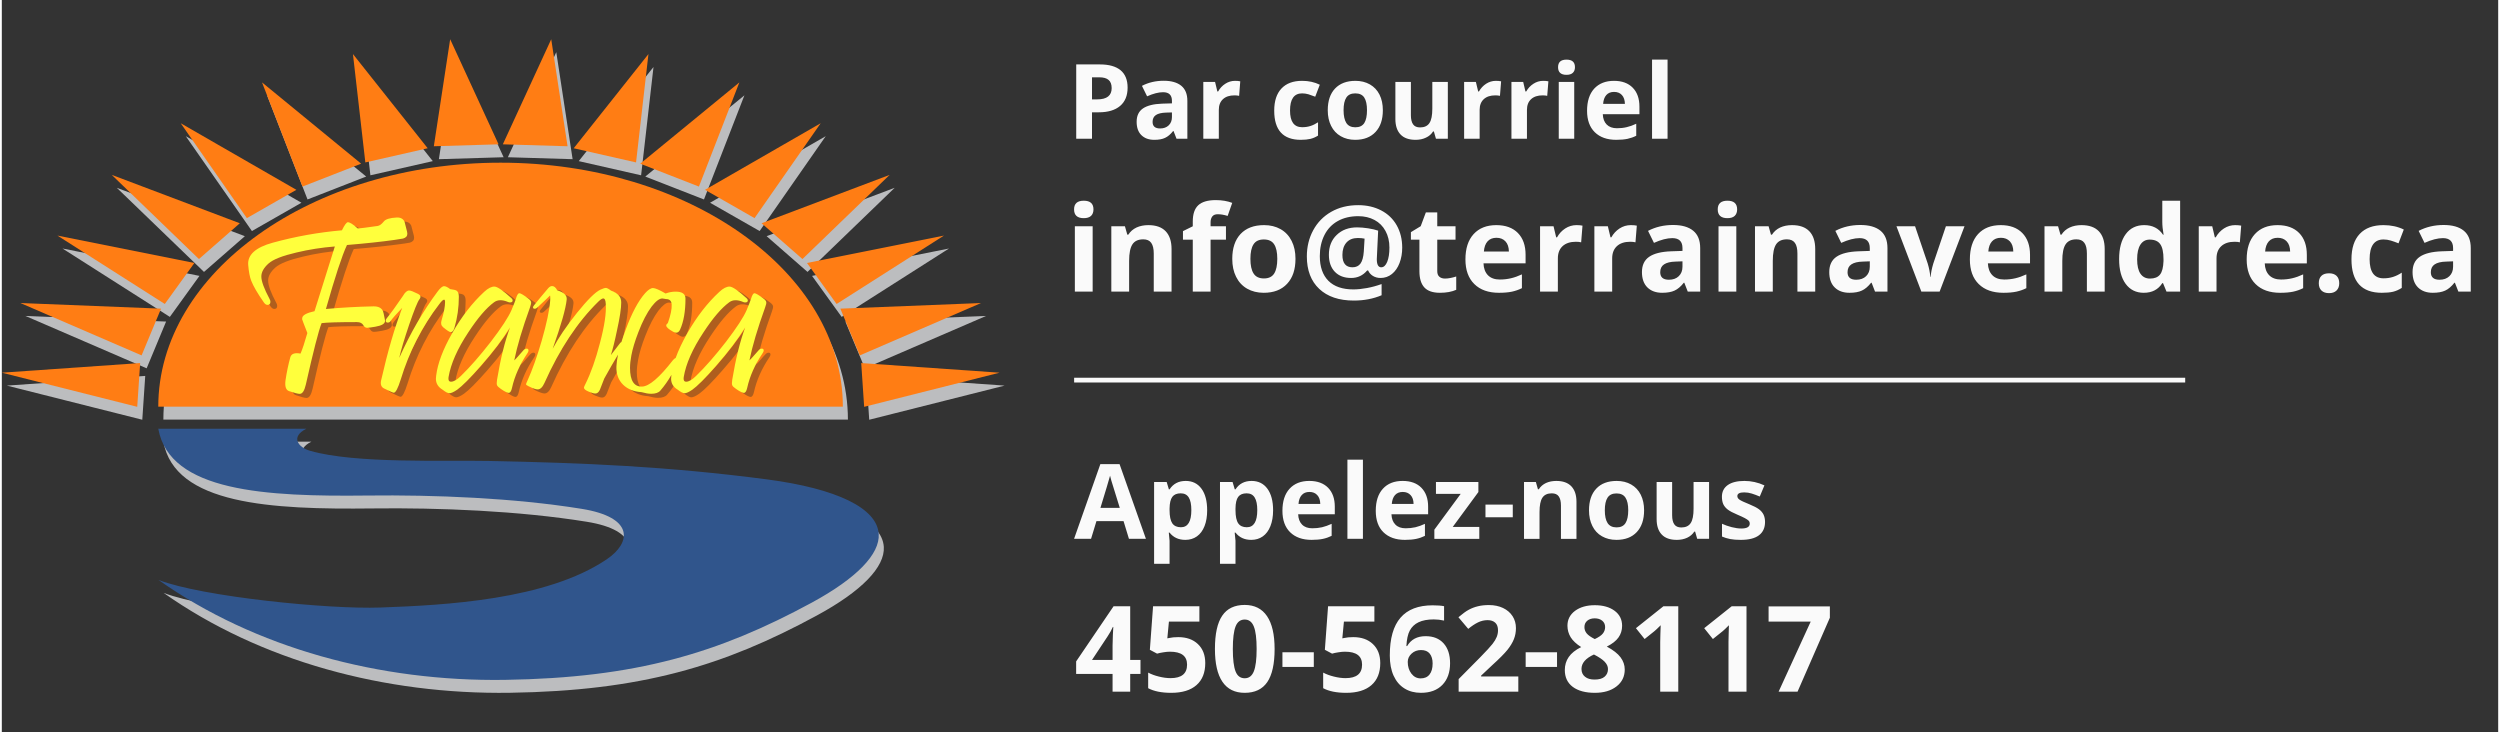
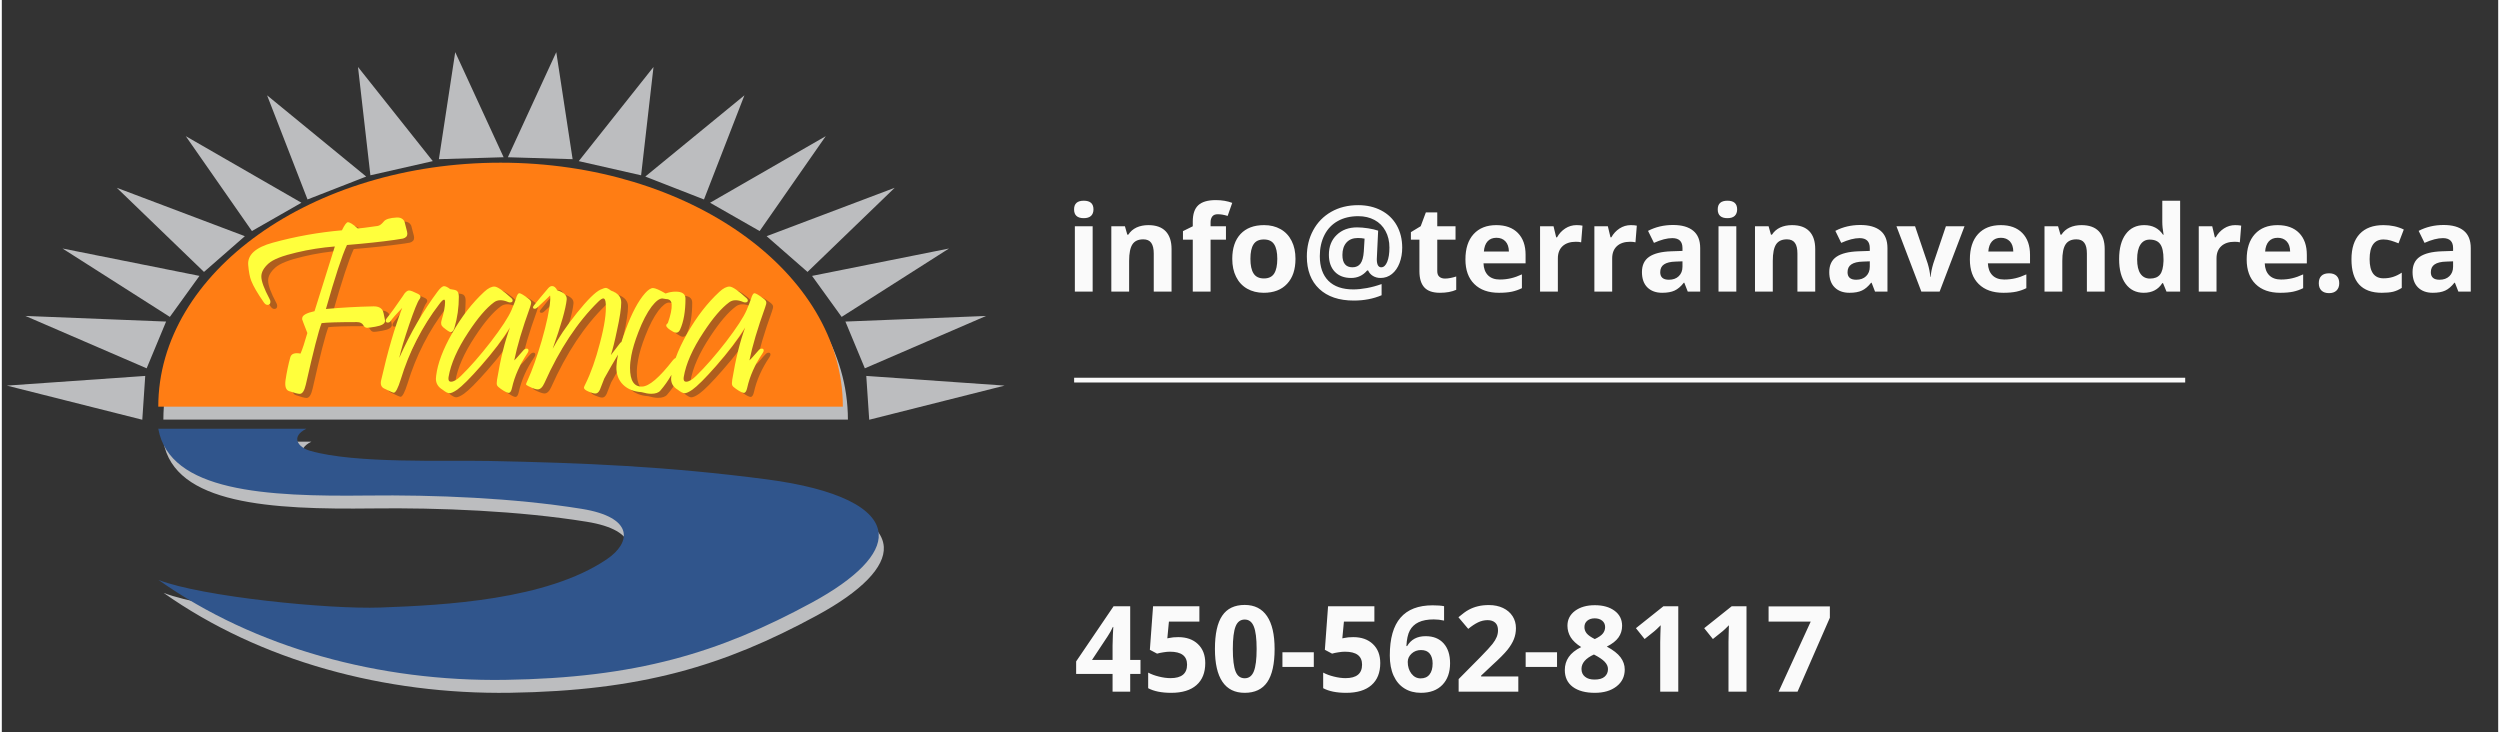
<svg xmlns="http://www.w3.org/2000/svg" xml:space="preserve" width="683px" height="200px" version="1.1" shape-rendering="geometricPrecision" text-rendering="geometricPrecision" image-rendering="optimizeQuality" fill-rule="evenodd" clip-rule="evenodd" viewBox="0 0 577.73 169.42">
  <rect x="0" y="0" width="577.73" height="169.42" fill="#333333" stroke="none" />
  <g id="Layer_x0020_1">
    <g id="_1260457376">
      <path fill="#BCBDBF" d="M200.74 97.14l-0.68 -10.14 32.02 2.24 -31.34 7.9zm-1.01 -11.9l-4.5 -10.82 32.56 -1.3 -28.06 12.12zm-5.37 -11.9l-6.85 -9.49 31.7 -6.34 -24.85 15.83zm-7.9 -10.41l-9.46 -8.27 29.64 -11.2 -20.18 19.47zm-11.08 -9.46l-11.47 -6.55 26.77 -15.41 -15.3 21.96zm-12.88 -7.31l-13.58 -5.3 22.94 -18.8 -9.36 24.1zm-14.55 -5.59l-14.43 -3.28 17.3 -21.79 -2.87 25.07zm-15.85 -3.73l-14.98 -0.45 11.2 -24.32 3.78 24.77zm-99.59 60.3l0.68 -10.14 -32.02 2.24 31.34 7.9zm1.01 -11.9l4.5 -10.82 -32.56 -1.3 28.06 12.12zm5.37 -11.9l6.85 -9.49 -31.7 -6.34 24.85 15.83zm7.9 -10.41l9.46 -8.27 -29.64 -11.2 20.18 19.47zm11.09 -9.46l11.46 -6.55 -26.77 -15.41 15.31 21.96zm12.87 -7.31l13.58 -5.3 -22.94 -18.8 9.36 24.1zm14.55 -5.59l14.44 -3.28 -17.31 -21.79 2.87 25.07zm15.85 -3.73l14.98 -0.45 -11.2 -24.32 -3.78 24.77zm15.45 3.8c43.63,0 79.21,25.36 79.21,56.47l-158.42 0c0,-31.11 35.58,-56.47 79.21,-56.47zm-44.94 61.57l-34.27 0c2.61,14.58 24.93,15.74 48.4,15.46 15.45,-0.19 33.89,0.55 49.57,3.08 12.24,1.97 11.49,7.84 5.82,11.67 -13.94,9.42 -37.53,10.62 -52.41,11.17 -11.97,0.44 -41.26,-2.51 -51.33,-6.38 22.36,15.79 51.21,23.56 80.18,23.12 30.29,-0.46 49.43,-6.17 71.03,-17.9 10.39,-5.64 15.75,-11.21 15.47,-15.86 -0.37,-5.98 -9.71,-10.52 -25.89,-12.64 -23.08,-3.03 -42.35,-3.81 -64.21,-4.26 -10.17,-0.22 -31.12,0.65 -41.51,-2.35 -2.76,-0.8 -4.61,-3.24 -0.85,-5.11z" />
      <path fill="#FF7D14" d="M115.43 37.65c43.62,0 79.21,25.37 79.21,56.47l-158.43 0c0,-31.1 35.59,-56.47 79.22,-56.47z" />
      <path fill="#30558C" d="M70.49 99.22l-34.28 0c2.62,14.59 24.94,15.74 48.41,15.46 15.45,-0.18 33.89,0.55 49.57,3.08 12.24,1.97 11.49,7.84 5.82,11.67 -13.94,9.43 -37.53,10.63 -52.41,11.17 -11.97,0.44 -41.26,-2.5 -51.33,-6.38 22.36,15.79 51.21,23.56 80.18,23.12 30.29,-0.46 49.42,-6.17 71.03,-17.89 10.39,-5.65 15.75,-11.22 15.46,-15.87 -0.36,-5.98 -9.7,-10.51 -25.88,-12.64 -23.08,-3.02 -42.35,-3.81 -64.22,-4.26 -10.16,-0.21 -31.11,0.66 -41.5,-2.35 -2.76,-0.79 -4.61,-3.24 -0.85,-5.11z" />
-       <path fill="#FF7D14" d="M199.57 94.15l-0.68 -10.13 32.02 2.23 -31.34 7.9zm-1.01 -11.9l-4.5 -10.82 32.56 -1.3 -28.06 12.12zm-5.37 -11.9l-6.85 -9.49 31.7 -6.34 -24.85 15.83zm-7.9 -10.4l-9.46 -8.28 29.64 -11.2 -20.18 19.48zm-11.09 -9.47l-11.46 -6.55 26.77 -15.41 -15.31 21.96zm-12.87 -7.3l-13.58 -5.3 22.94 -18.81 -9.36 24.11zm-14.55 -5.59l-14.43 -3.28 17.3 -21.8 -2.87 25.08zm-15.85 -3.74l-14.98 -0.45 11.2 -24.32 3.78 24.77zm-99.59 60.3l0.68 -10.13 -32.02 2.23 31.34 7.9zm1.01 -11.9l4.5 -10.82 -32.56 -1.3 28.06 12.12zm5.37 -11.9l6.85 -9.49 -31.7 -6.34 24.85 15.83zm7.9 -10.4l9.46 -8.28 -29.64 -11.2 20.18 19.48zm11.09 -9.47l11.46 -6.55 -26.77 -15.41 15.31 21.96zm12.87 -7.3l13.58 -5.3 -22.94 -18.81 9.36 24.11zm14.55 -5.59l14.43 -3.28 -17.3 -21.8 2.87 25.08zm15.85 -3.74l14.98 -0.45 -11.2 -24.32 -3.78 24.77z" />
      <path fill="#AE5E1E" d="M123.8 72.07c-1.76,4.88 -2.97,8.97 -3.64,12.28 0.29,-0.27 0.67,-0.68 1.14,-1.23 0.47,-0.56 0.75,-0.88 0.87,-0.98 0.26,-0.34 0.56,-0.52 0.86,-0.52 0.28,0 0.43,0.15 0.43,0.43 0,0.18 -0.08,0.37 -0.23,0.61 -1.8,2.65 -2.99,5.34 -3.59,8.06 -0.16,0.76 -0.43,1.14 -0.77,1.14 -0.32,0 -0.93,-0.3 -1.8,-0.91 -0.52,-0.35 -0.81,-0.64 -0.89,-0.86 -0.1,-0.22 -0.1,-0.64 0,-1.26 0.8,-4.86 1.8,-8.89 3,-12.11 -1.66,2.7 -3.92,5.68 -6.79,8.94 -2.51,2.86 -4.31,4.67 -5.43,5.46 -0.8,0.56 -1.41,0.83 -1.83,0.83 -0.34,0 -0.87,-0.27 -1.57,-0.83 -1.02,-0.61 -1.53,-1.45 -1.53,-2.53 0,-0.2 0.02,-0.45 0.06,-0.71 0.34,-2.83 1.58,-6.12 3.73,-9.88 2.14,-3.76 4.6,-6.93 7.37,-9.51 0.9,-0.84 1.7,-1.25 2.41,-1.23 0.68,0.04 2,0.94 3.94,2.72 0.16,0.16 0.25,0.31 0.25,0.49 0,0.3 -0.21,0.46 -0.61,0.46 -0.14,0 -0.29,-0.03 -0.43,-0.09 -1.35,-0.58 -2.45,-0.56 -3.27,0.06 -1.79,1.31 -3.78,3.64 -5.96,6.97 -2.53,3.82 -4.04,7.26 -4.56,10.32 -0.02,0.14 -0.03,0.26 -0.03,0.37 0,0.48 0.19,0.73 0.58,0.73 0.64,0 1.42,-0.45 2.32,-1.35 2.14,-2.09 4.43,-4.71 6.88,-7.87 2.5,-3.27 4.11,-5.73 4.83,-7.4 0.5,-1.22 0.84,-2.08 0.99,-2.57 0.25,-0.86 0.52,-1.3 0.81,-1.3 0.28,0 0.96,0.4 2,1.18 0.44,0.32 0.69,0.62 0.72,0.89 0.04,0.23 -0.04,0.63 -0.26,1.2zm54.43 0c-1.76,4.88 -2.98,8.97 -3.64,12.28 0.28,-0.27 0.66,-0.68 1.13,-1.23 0.47,-0.56 0.76,-0.88 0.88,-0.98 0.26,-0.34 0.55,-0.52 0.86,-0.52 0.28,0 0.43,0.15 0.43,0.43 0,0.18 -0.08,0.37 -0.24,0.61 -1.79,2.65 -2.98,5.34 -3.58,8.06 -0.17,0.76 -0.43,1.14 -0.77,1.14 -0.33,0 -0.93,-0.3 -1.81,-0.91 -0.51,-0.35 -0.81,-0.64 -0.89,-0.86 -0.09,-0.22 -0.09,-0.64 0,-1.26 0.81,-4.86 1.81,-8.89 3.01,-12.11 -1.66,2.7 -3.93,5.68 -6.8,8.94 -2.5,2.86 -4.3,4.67 -5.42,5.46 -0.8,0.56 -1.41,0.83 -1.83,0.83 -0.34,0 -0.87,-0.27 -1.58,-0.83 -1.01,-0.61 -1.52,-1.45 -1.52,-2.53 0,-0.2 0.02,-0.45 0.06,-0.71 0,-0.06 0.01,-0.12 0.02,-0.19 -0.75,1.32 -1.61,2.54 -2.58,3.66 -0.4,0.47 -1.11,0.72 -2.12,0.72 -0.61,0 -1.36,-0.13 -2.24,-0.38 -1.76,-0.11 -3.16,-0.68 -4.22,-1.69 -1.12,-1.09 -1.65,-2.52 -1.57,-4.28 0.03,-0.78 0.15,-1.69 0.37,-2.71 -0.91,1.5 -1.97,3.34 -3.18,5.52 -0.35,0.86 -0.69,1.73 -1.01,2.59 -0.27,0.59 -0.62,0.89 -1.06,0.89 -0.34,0 -0.85,-0.15 -1.53,-0.43 -0.74,-0.31 -1.11,-0.61 -1.11,-0.92 0,-0.13 0.12,-0.43 0.37,-0.89 1.24,-2.52 2.36,-5.67 3.33,-9.43 1.06,-3.97 1.5,-6.98 1.35,-9.07 -0.04,-0.84 -0.24,-1.26 -0.58,-1.26 -0.24,0 -0.62,0.23 -1.11,0.71 -4.82,4.71 -8.99,11 -12.51,18.88 -0.44,0.97 -0.96,1.46 -1.55,1.46 -0.42,0 -1.12,-0.24 -2.09,-0.72 -0.39,-0.17 -0.59,-0.33 -0.61,-0.49 0,-0.07 0.11,-0.34 0.32,-0.8 1.11,-2.43 2.21,-5.5 3.3,-9.23 1.16,-4.03 1.83,-7.19 1.97,-9.44 0.04,-0.68 0.02,-1.04 -0.05,-1.04 -0.02,0 -0.29,0.27 -0.81,0.79 -0.51,0.51 -1.23,1.18 -2.14,2 -0.18,0.17 -0.36,0.26 -0.58,0.26 -0.26,0 -0.4,-0.11 -0.4,-0.32 0,-0.15 0.1,-0.32 0.28,-0.51 0.83,-1.05 1.91,-2.36 3.24,-3.93 0.3,-0.32 0.59,-0.49 0.9,-0.49 0.46,0 0.86,0.33 1.2,1 1.56,0.46 2.28,1.17 2.18,2.12 -0.21,2.11 -1.29,5.91 -3.24,11.39 1.28,-2.47 3.14,-5.22 5.59,-8.27 2.45,-3.05 4.27,-4.85 5.46,-5.41 0.58,-0.26 1,-0.4 1.26,-0.4 0.24,0 0.64,0.21 1.2,0.63 1.59,0.56 2.37,1.48 2.35,2.76 0,1.33 -0.32,3.48 -0.98,6.45 -0.51,2.45 -0.99,4.35 -1.43,5.71 0.56,-0.72 1.27,-1.63 2.13,-2.76 0.1,-0.14 0.21,-0.22 0.32,-0.26 0.28,-0.88 0.6,-1.81 0.97,-2.81 1.43,-3.89 2.94,-6.72 4.51,-8.49 0.72,-0.8 1.33,-1.2 1.83,-1.2 0.5,0 1.47,0.42 2.92,1.26 0.79,-0.29 1.56,-0.43 2.32,-0.43 1.52,0 2.27,0.53 2.27,1.61 0,2.96 -0.41,5.35 -1.23,7.16 -0.34,0.75 -0.88,0.93 -1.6,0.52 -1.08,-0.59 -1.61,-1.07 -1.61,-1.46 0,-0.17 0.12,-0.36 0.37,-0.54 0.65,-1.84 0.94,-3.26 0.89,-4.28 -0.04,-0.86 -0.47,-1.28 -1.29,-1.28 -0.1,0 -0.24,-0.03 -0.43,-0.08 -0.2,-0.05 -0.34,-0.07 -0.46,-0.07 -0.67,0 -1.49,0.63 -2.47,1.89 -1.06,1.42 -2.09,3.39 -3.06,5.91 -0.81,2.09 -1.34,3.87 -1.62,5.37 -0.2,1.06 -0.31,2.04 -0.31,2.91 0,2.93 0.93,4.37 2.78,4.31 1.63,-0.04 4.01,-2.07 7.15,-6.11 0.22,-0.27 0.44,-0.44 0.63,-0.51 0.64,-1.79 1.55,-3.71 2.73,-5.78 2.14,-3.76 4.6,-6.93 7.37,-9.51 0.9,-0.84 1.7,-1.25 2.41,-1.23 0.68,0.04 1.99,0.94 3.93,2.72 0.17,0.16 0.26,0.31 0.26,0.49 0,0.3 -0.21,0.46 -0.61,0.46 -0.15,0 -0.29,-0.03 -0.43,-0.09 -1.35,-0.58 -2.45,-0.56 -3.27,0.06 -1.79,1.31 -3.78,3.64 -5.96,6.97 -2.53,3.82 -4.05,7.26 -4.57,10.32 -0.02,0.14 -0.03,0.26 -0.03,0.37 0,0.48 0.2,0.73 0.58,0.73 0.65,0 1.42,-0.45 2.32,-1.35 2.15,-2.09 4.44,-4.71 6.89,-7.87 2.5,-3.27 4.11,-5.73 4.82,-7.4 0.51,-1.22 0.84,-2.08 1,-2.57 0.25,-0.86 0.52,-1.3 0.8,-1.3 0.29,0 0.96,0.4 2.01,1.18 0.44,0.32 0.69,0.62 0.72,0.89 0.03,0.23 -0.04,0.63 -0.26,1.2zm-70.89 -2.46c0,2.5 -0.34,4.89 -1.01,7.16 -0.2,0.7 -0.5,1.04 -0.86,1.04 -0.26,0 -0.86,-0.38 -1.77,-1.14 -0.46,-0.39 -0.58,-0.93 -0.36,-1.64 0.54,-1.74 0.81,-3.14 0.81,-4.19 0,-0.36 -0.07,-0.55 -0.23,-0.55 -0.22,0 -0.6,0.35 -1.11,1.04 -3.99,5.18 -6.95,11 -8.92,17.44 -0.64,2.04 -1.18,3.06 -1.61,3.06 -0.17,0 -0.93,-0.33 -2.27,-1 -0.65,-0.32 -0.87,-0.96 -0.66,-1.9 1.51,-6.6 3.14,-12.19 4.88,-16.74 -1.42,1.49 -2.32,2.51 -2.7,3.07 -0.15,0.22 -0.36,0.34 -0.63,0.34 -0.32,0 -0.49,-0.14 -0.49,-0.43 0,-0.17 0.08,-0.36 0.24,-0.57 0.93,-1.13 2.18,-2.85 3.75,-5.17 0.48,-0.84 0.96,-1.26 1.44,-1.26 0.34,0 1.03,0.27 2.09,0.8 0.59,0.31 0.69,0.73 0.28,1.23 -0.42,0.56 -1.21,2.52 -2.37,5.89 -1.11,3.27 -1.88,5.83 -2.3,7.68 2.6,-5.79 5.56,-10.9 8.87,-15.34 0.62,-0.84 1.13,-1.26 1.51,-1.26 0.35,0 0.82,0.22 1.41,0.69 0.81,0.09 1.3,0.22 1.52,0.37 0.32,0.23 0.49,0.69 0.49,1.38zm-11.98 -15.03c0.04,0.17 0.06,0.32 0.06,0.46 0,0.55 -0.33,0.92 -1,1.12 -0.04,0.01 -0.72,0.12 -2.03,0.31 -2.97,0.42 -6.61,0.81 -10.94,1.17 -1.13,2.41 -2.75,7.35 -4.88,14.81 3.62,-0.33 7.28,-0.53 10.99,-0.61 1.12,-0.02 1.85,0.34 2.21,1.07 0.08,0.14 0.22,0.78 0.43,1.89 0.04,0.15 0.06,0.28 0.06,0.4 0,0.65 -0.74,1.09 -2.24,1.35 -1.07,0.19 -1.71,0.27 -1.92,0.25 -0.36,-0.02 -0.64,-0.19 -0.83,-0.54 -0.27,-0.51 -0.78,-0.78 -1.52,-0.78 -4.17,0 -6.89,0.08 -8.17,0.24 -0.7,1.76 -1.91,6.5 -3.65,14.22 -0.33,1.44 -0.79,2.16 -1.41,2.16 -0.4,0 -1.22,-0.22 -2.46,-0.64 -0.75,-0.25 -1.02,-1.09 -0.84,-2.53 0.28,-1.83 0.65,-3.61 1.12,-5.32 0.24,-0.81 1.02,-1.09 2.36,-0.83 0.44,-1 0.96,-2.59 1.58,-4.77 -0.81,-2.07 -1.21,-3.13 -1.21,-3.18 0,-0.12 0.01,-0.23 0.03,-0.35 0.11,-0.63 1.06,-1.13 2.84,-1.51 0.1,-0.34 1.66,-5.32 4.7,-14.98 -3.02,0.23 -5.97,0.69 -8.86,1.38 -3.27,0.76 -5.43,1.61 -6.48,2.55 -1.11,0.99 -1.67,2 -1.67,3.01 0,1.09 0.63,2.81 1.89,5.17 0.14,0.22 0.21,0.46 0.21,0.68 0,0.48 -0.23,0.72 -0.67,0.72 -0.3,0 -0.57,-0.18 -0.83,-0.54 -1.51,-2.17 -2.49,-3.85 -2.95,-5.05 -0.33,-0.85 -0.55,-2.06 -0.69,-3.65 -0.19,-2.35 1.71,-4.07 5.71,-5.15 5.24,-1.44 10.56,-2.4 15.97,-2.87 0.62,-1.25 1.08,-1.87 1.39,-1.87 0.44,0 1.19,0.48 2.26,1.44 0.5,0 2.04,-0.2 4.65,-0.58 0.44,-0.08 0.9,-0.41 1.38,-1.01 0.41,-0.55 1.42,-0.86 3,-0.94 0.88,-0.04 1.49,0.28 1.81,0.97 0.04,0.1 0.24,0.87 0.6,2.33z" />
      <path fill="#FFFF3C" d="M122.24 71.13c-1.77,4.88 -2.98,8.97 -3.65,12.28 0.29,-0.27 0.67,-0.68 1.14,-1.23 0.47,-0.56 0.75,-0.88 0.87,-0.98 0.26,-0.34 0.56,-0.52 0.86,-0.52 0.29,0 0.43,0.15 0.43,0.43 0,0.18 -0.08,0.37 -0.23,0.61 -1.79,2.65 -2.99,5.34 -3.59,8.05 -0.16,0.77 -0.43,1.15 -0.77,1.15 -0.32,0 -0.93,-0.3 -1.8,-0.91 -0.52,-0.35 -0.81,-0.64 -0.89,-0.86 -0.1,-0.22 -0.1,-0.64 0,-1.27 0.8,-4.85 1.8,-8.88 3,-12.11 -1.66,2.71 -3.92,5.69 -6.79,8.95 -2.51,2.86 -4.31,4.67 -5.42,5.46 -0.81,0.55 -1.41,0.83 -1.84,0.83 -0.34,0 -0.87,-0.28 -1.57,-0.83 -1.02,-0.61 -1.53,-1.45 -1.53,-2.53 0,-0.21 0.02,-0.45 0.06,-0.71 0.34,-2.83 1.59,-6.12 3.73,-9.88 2.14,-3.76 4.6,-6.94 7.37,-9.51 0.9,-0.84 1.71,-1.25 2.41,-1.23 0.69,0.04 2,0.94 3.94,2.72 0.16,0.15 0.25,0.31 0.25,0.49 0,0.3 -0.2,0.46 -0.61,0.46 -0.14,0 -0.29,-0.03 -0.43,-0.09 -1.35,-0.58 -2.44,-0.56 -3.27,0.06 -1.79,1.31 -3.78,3.64 -5.96,6.97 -2.53,3.82 -4.04,7.26 -4.56,10.32 -0.02,0.14 -0.03,0.26 -0.03,0.37 0,0.48 0.19,0.72 0.58,0.72 0.64,0 1.42,-0.45 2.32,-1.35 2.14,-2.08 4.43,-4.71 6.88,-7.86 2.51,-3.27 4.11,-5.73 4.83,-7.4 0.51,-1.22 0.84,-2.08 1,-2.57 0.24,-0.87 0.51,-1.3 0.8,-1.3 0.28,0 0.96,0.39 2,1.18 0.45,0.32 0.69,0.61 0.72,0.89 0.04,0.22 -0.04,0.63 -0.25,1.2zm54.42 0c-1.76,4.88 -2.97,8.97 -3.64,12.28 0.28,-0.27 0.67,-0.68 1.14,-1.23 0.47,-0.56 0.75,-0.88 0.87,-0.98 0.26,-0.34 0.55,-0.52 0.86,-0.52 0.28,0 0.43,0.15 0.43,0.43 0,0.18 -0.08,0.37 -0.24,0.61 -1.79,2.65 -2.98,5.34 -3.58,8.05 -0.17,0.77 -0.43,1.15 -0.77,1.15 -0.33,0 -0.93,-0.3 -1.8,-0.91 -0.52,-0.35 -0.82,-0.64 -0.89,-0.86 -0.1,-0.22 -0.1,-0.64 0,-1.27 0.8,-4.85 1.8,-8.88 3,-12.11 -1.66,2.71 -3.93,5.69 -6.79,8.95 -2.51,2.86 -4.31,4.67 -5.43,5.46 -0.8,0.55 -1.41,0.83 -1.83,0.83 -0.34,0 -0.87,-0.28 -1.58,-0.83 -1.01,-0.61 -1.52,-1.45 -1.52,-2.53 0,-0.21 0.02,-0.45 0.06,-0.71 0,-0.07 0.01,-0.13 0.02,-0.19 -0.75,1.32 -1.61,2.54 -2.58,3.66 -0.4,0.47 -1.11,0.72 -2.12,0.72 -0.61,0 -1.35,-0.13 -2.24,-0.38 -1.76,-0.11 -3.16,-0.68 -4.22,-1.69 -1.12,-1.09 -1.65,-2.52 -1.57,-4.28 0.03,-0.78 0.15,-1.69 0.37,-2.71 -0.91,1.5 -1.97,3.34 -3.18,5.52 -0.35,0.86 -0.69,1.72 -1.01,2.59 -0.27,0.59 -0.62,0.89 -1.06,0.89 -0.34,0 -0.85,-0.15 -1.53,-0.43 -0.74,-0.31 -1.11,-0.61 -1.11,-0.92 0,-0.13 0.13,-0.44 0.37,-0.9 1.24,-2.51 2.36,-5.66 3.33,-9.42 1.06,-3.97 1.5,-6.98 1.35,-9.07 -0.04,-0.84 -0.23,-1.26 -0.58,-1.26 -0.24,0 -0.61,0.23 -1.11,0.71 -4.82,4.71 -8.99,11 -12.51,18.88 -0.44,0.97 -0.96,1.46 -1.55,1.46 -0.42,0 -1.12,-0.24 -2.09,-0.72 -0.39,-0.17 -0.59,-0.33 -0.61,-0.49 0,-0.08 0.11,-0.34 0.32,-0.8 1.11,-2.43 2.21,-5.5 3.3,-9.23 1.16,-4.04 1.83,-7.19 1.98,-9.44 0.03,-0.69 0.01,-1.04 -0.06,-1.04 -0.02,0 -0.29,0.27 -0.81,0.79 -0.51,0.5 -1.23,1.18 -2.14,2 -0.18,0.17 -0.36,0.26 -0.58,0.26 -0.26,0 -0.4,-0.11 -0.4,-0.32 0,-0.15 0.1,-0.32 0.28,-0.52 0.83,-1.04 1.91,-2.36 3.25,-3.92 0.29,-0.32 0.58,-0.49 0.89,-0.49 0.46,0 0.86,0.33 1.2,1 1.56,0.46 2.28,1.17 2.18,2.12 -0.21,2.11 -1.29,5.91 -3.24,11.39 1.29,-2.47 3.15,-5.22 5.59,-8.27 2.45,-3.05 4.27,-4.85 5.46,-5.41 0.58,-0.26 1,-0.4 1.26,-0.4 0.24,0 0.65,0.21 1.2,0.63 1.59,0.55 2.37,1.47 2.35,2.76 0,1.33 -0.32,3.48 -0.98,6.45 -0.5,2.45 -0.98,4.35 -1.42,5.71 0.55,-0.72 1.26,-1.63 2.12,-2.76 0.1,-0.14 0.21,-0.22 0.32,-0.26 0.28,-0.88 0.6,-1.81 0.97,-2.81 1.43,-3.89 2.94,-6.72 4.51,-8.49 0.72,-0.8 1.33,-1.2 1.83,-1.2 0.5,0 1.48,0.42 2.92,1.26 0.79,-0.29 1.56,-0.43 2.32,-0.43 1.52,0 2.28,0.53 2.28,1.61 0,2.96 -0.42,5.35 -1.24,7.16 -0.34,0.75 -0.88,0.92 -1.6,0.52 -1.08,-0.6 -1.61,-1.07 -1.61,-1.46 0,-0.17 0.12,-0.36 0.37,-0.54 0.65,-1.85 0.94,-3.26 0.89,-4.28 -0.04,-0.86 -0.47,-1.29 -1.29,-1.29 -0.1,0 -0.24,-0.02 -0.43,-0.07 -0.19,-0.05 -0.34,-0.07 -0.46,-0.07 -0.66,0 -1.49,0.62 -2.47,1.89 -1.06,1.42 -2.09,3.38 -3.06,5.91 -0.81,2.09 -1.34,3.87 -1.62,5.37 -0.2,1.06 -0.31,2.04 -0.31,2.91 0,2.93 0.93,4.37 2.78,4.31 1.63,-0.04 4.02,-2.07 7.15,-6.11 0.23,-0.27 0.44,-0.44 0.63,-0.51 0.64,-1.79 1.55,-3.71 2.73,-5.78 2.14,-3.76 4.6,-6.94 7.37,-9.51 0.9,-0.84 1.7,-1.25 2.41,-1.23 0.68,0.04 1.99,0.94 3.93,2.72 0.17,0.15 0.26,0.31 0.26,0.49 0,0.3 -0.21,0.46 -0.61,0.46 -0.15,0 -0.29,-0.03 -0.43,-0.09 -1.35,-0.58 -2.45,-0.56 -3.27,0.06 -1.79,1.31 -3.78,3.64 -5.96,6.97 -2.53,3.82 -4.05,7.26 -4.56,10.32 -0.02,0.14 -0.03,0.26 -0.03,0.37 0,0.48 0.19,0.72 0.57,0.72 0.65,0 1.42,-0.45 2.32,-1.35 2.15,-2.08 4.44,-4.71 6.89,-7.86 2.5,-3.27 4.11,-5.73 4.82,-7.4 0.51,-1.22 0.84,-2.08 1,-2.57 0.25,-0.87 0.52,-1.3 0.8,-1.3 0.29,0 0.96,0.39 2.01,1.18 0.44,0.32 0.69,0.61 0.72,0.89 0.04,0.22 -0.04,0.63 -0.26,1.2zm-70.89 -2.46c0,2.5 -0.34,4.89 -1.01,7.16 -0.2,0.7 -0.5,1.04 -0.86,1.04 -0.26,0 -0.86,-0.38 -1.77,-1.14 -0.46,-0.39 -0.58,-0.94 -0.35,-1.64 0.53,-1.74 0.8,-3.14 0.8,-4.19 0,-0.36 -0.07,-0.55 -0.23,-0.55 -0.22,0 -0.6,0.34 -1.11,1.04 -3.99,5.18 -6.95,10.99 -8.92,17.44 -0.64,2.04 -1.18,3.06 -1.61,3.06 -0.17,0 -0.93,-0.33 -2.27,-1 -0.64,-0.32 -0.87,-0.96 -0.65,-1.9 1.5,-6.61 3.13,-12.2 4.87,-16.74 -1.42,1.49 -2.32,2.51 -2.7,3.07 -0.15,0.22 -0.36,0.34 -0.63,0.34 -0.32,0 -0.49,-0.14 -0.49,-0.43 0,-0.17 0.08,-0.37 0.24,-0.57 0.93,-1.14 2.18,-2.85 3.75,-5.17 0.48,-0.84 0.96,-1.26 1.44,-1.26 0.34,0 1.03,0.27 2.09,0.8 0.59,0.31 0.69,0.72 0.29,1.23 -0.43,0.56 -1.22,2.52 -2.38,5.89 -1.11,3.27 -1.88,5.83 -2.3,7.68 2.6,-5.79 5.56,-10.9 8.87,-15.34 0.62,-0.84 1.13,-1.26 1.51,-1.26 0.35,0 0.82,0.22 1.41,0.68 0.81,0.1 1.31,0.23 1.52,0.38 0.32,0.23 0.49,0.69 0.49,1.38zm-11.98 -15.03c0.04,0.16 0.06,0.32 0.06,0.46 0,0.55 -0.33,0.92 -1,1.11 -0.04,0.02 -0.72,0.13 -2.03,0.32 -2.97,0.42 -6.61,0.81 -10.94,1.17 -1.13,2.41 -2.75,7.34 -4.87,14.81 3.61,-0.33 7.27,-0.53 10.98,-0.61 1.12,-0.02 1.85,0.34 2.21,1.07 0.08,0.14 0.22,0.78 0.43,1.88 0.04,0.16 0.06,0.29 0.06,0.41 0,0.65 -0.74,1.09 -2.24,1.35 -1.07,0.18 -1.71,0.27 -1.92,0.25 -0.36,-0.02 -0.63,-0.19 -0.83,-0.54 -0.27,-0.52 -0.77,-0.78 -1.52,-0.78 -4.17,0 -6.89,0.08 -8.17,0.24 -0.7,1.76 -1.91,6.5 -3.65,14.22 -0.33,1.44 -0.79,2.15 -1.41,2.15 -0.4,0 -1.22,-0.21 -2.46,-0.63 -0.75,-0.25 -1.02,-1.09 -0.83,-2.53 0.27,-1.83 0.64,-3.61 1.11,-5.32 0.24,-0.81 1.02,-1.09 2.36,-0.84 0.44,-0.99 0.96,-2.58 1.58,-4.76 -0.81,-2.07 -1.21,-3.13 -1.21,-3.19 0,-0.11 0.01,-0.22 0.03,-0.34 0.11,-0.63 1.06,-1.13 2.84,-1.52 0.1,-0.33 1.67,-5.31 4.7,-14.98 -3.01,0.24 -5.97,0.7 -8.86,1.39 -3.27,0.76 -5.43,1.61 -6.48,2.55 -1.11,0.99 -1.67,2 -1.67,3.01 0,1.09 0.63,2.81 1.89,5.17 0.14,0.22 0.21,0.46 0.21,0.68 0,0.48 -0.23,0.72 -0.67,0.72 -0.3,0 -0.57,-0.18 -0.83,-0.54 -1.51,-2.17 -2.48,-3.85 -2.94,-5.05 -0.34,-0.85 -0.56,-2.06 -0.7,-3.65 -0.19,-2.35 1.71,-4.07 5.71,-5.16 5.25,-1.44 10.56,-2.39 15.98,-2.86 0.61,-1.25 1.07,-1.87 1.38,-1.87 0.44,0 1.19,0.47 2.26,1.43 0.5,0 2.04,-0.19 4.65,-0.57 0.44,-0.08 0.9,-0.41 1.38,-1.01 0.41,-0.55 1.42,-0.86 3,-0.94 0.89,-0.04 1.49,0.28 1.82,0.97 0.03,0.1 0.23,0.87 0.59,2.33z" />
    </g>
    <g id="_1260456480">
      <path fill="#FAFAFA" fill-rule="nonzero" d="M248.15 48.46c0,-1.34 0.75,-2.01 2.24,-2.01 1.5,0 2.25,0.67 2.25,2.01 0,0.64 -0.19,1.14 -0.56,1.5 -0.38,0.35 -0.94,0.53 -1.69,0.53 -1.49,0 -2.24,-0.68 -2.24,-2.03zm4.3 19.02l-4.12 0 0 -15.11 4.12 0 0 15.11zm18.26 0l-4.12 0 0 -8.82c0,-1.09 -0.2,-1.91 -0.58,-2.45 -0.39,-0.55 -1,-0.82 -1.85,-0.82 -1.15,0 -1.99,0.38 -2.5,1.15 -0.51,0.77 -0.77,2.05 -0.77,3.84l0 7.1 -4.12 0 0 -15.11 3.15 0 0.55 1.94 0.23 0c0.46,-0.73 1.1,-1.28 1.9,-1.66 0.81,-0.37 1.72,-0.55 2.75,-0.55 1.75,0 3.09,0.47 4,1.42 0.9,0.95 1.36,2.32 1.36,4.12l0 9.84zm12.59 -12.01l-3.56 0 0 12.01 -4.12 0 0 -12.01 -2.27 0 0 -1.98 2.27 -1.12 0 -1.1c0,-1.72 0.42,-2.98 1.27,-3.77 0.85,-0.79 2.2,-1.19 4.06,-1.19 1.43,0 2.69,0.22 3.8,0.64l-1.06 3.02c-0.82,-0.26 -1.59,-0.39 -2.29,-0.39 -0.58,0 -1.01,0.17 -1.27,0.52 -0.26,0.35 -0.39,0.79 -0.39,1.33l0 0.94 3.56 0 0 3.1zm5.66 4.43c0,1.5 0.24,2.63 0.73,3.39 0.49,0.77 1.29,1.15 2.4,1.15 1.1,0 1.89,-0.38 2.37,-1.14 0.48,-0.76 0.72,-1.9 0.72,-3.4 0,-1.49 -0.24,-2.61 -0.73,-3.36 -0.48,-0.75 -1.28,-1.12 -2.39,-1.12 -1.1,0 -1.89,0.37 -2.37,1.11 -0.49,0.75 -0.73,1.87 -0.73,3.37zm10.43 0.01c0,2.46 -0.64,4.38 -1.94,5.77 -1.29,1.39 -3.1,2.08 -5.42,2.08 -1.44,0 -2.72,-0.32 -3.83,-0.95 -1.11,-0.64 -1.96,-1.55 -2.55,-2.74 -0.6,-1.19 -0.89,-2.58 -0.89,-4.16 0,-2.47 0.64,-4.39 1.92,-5.76 1.3,-1.37 3.1,-2.05 5.44,-2.05 1.44,0 2.72,0.31 3.83,0.94 1.11,0.63 1.96,1.54 2.55,2.72 0.6,1.18 0.89,2.56 0.89,4.15zm24.7 -2.59c0,1.29 -0.21,2.48 -0.62,3.56 -0.41,1.07 -1,1.92 -1.76,2.53 -0.76,0.61 -1.63,0.92 -2.64,0.92 -0.66,0 -1.25,-0.16 -1.77,-0.48 -0.51,-0.32 -0.88,-0.74 -1.1,-1.26l-0.22 0c-0.97,1.16 -2.21,1.74 -3.71,1.74 -1.6,0 -2.86,-0.48 -3.78,-1.44 -0.91,-0.96 -1.37,-2.27 -1.37,-3.93 0,-1.91 0.6,-3.44 1.81,-4.59 1.21,-1.17 2.78,-1.75 4.73,-1.75 0.77,0 1.62,0.08 2.56,0.22 0.93,0.15 1.7,0.33 2.3,0.54l-0.31 6.6c0,1.25 0.34,1.88 1.03,1.88 0.57,0 1.03,-0.42 1.38,-1.27 0.34,-0.84 0.51,-1.94 0.51,-3.3 0,-1.45 -0.3,-2.73 -0.91,-3.84 -0.6,-1.11 -1.45,-1.96 -2.54,-2.54 -1.1,-0.59 -2.35,-0.88 -3.75,-0.88 -1.82,0 -3.4,0.37 -4.74,1.12 -1.35,0.75 -2.38,1.83 -3.09,3.23 -0.72,1.42 -1.08,3.04 -1.08,4.89 0,2.48 0.67,4.39 1.99,5.72 1.33,1.33 3.26,1.99 5.78,1.99 0.96,0 2,-0.11 3.15,-0.32 1.14,-0.21 2.27,-0.52 3.38,-0.92l0 2.59c-1.93,0.82 -4.07,1.23 -6.42,1.23 -3.42,0 -6.09,-0.9 -8.01,-2.7 -1.91,-1.8 -2.87,-4.31 -2.87,-7.51 0,-2.23 0.49,-4.25 1.47,-6.06 0.98,-1.82 2.37,-3.24 4.17,-4.27 1.81,-1.03 3.89,-1.54 6.24,-1.54 1.98,0 3.75,0.4 5.31,1.21 1.56,0.81 2.76,1.96 3.61,3.46 0.84,1.49 1.27,3.22 1.27,5.17zm-13.84 1.69c0,1.9 0.78,2.85 2.33,2.85 0.81,0 1.43,-0.29 1.85,-0.86 0.42,-0.57 0.68,-1.5 0.77,-2.79l0.18 -2.98c-0.47,-0.1 -0.98,-0.15 -1.56,-0.15 -1.13,0 -2,0.35 -2.63,1.05 -0.62,0.7 -0.94,1.66 -0.94,2.88zm23.74 5.46c0.72,0 1.59,-0.16 2.6,-0.48l0 3.08c-1.03,0.46 -2.29,0.69 -3.78,0.69 -1.66,0 -2.85,-0.42 -3.61,-1.25 -0.75,-0.83 -1.13,-2.08 -1.13,-3.75l0 -7.29 -1.97 0 0 -1.74 2.27 -1.38 1.19 -3.19 2.64 0 0 3.21 4.23 0 0 3.1 -4.23 0 0 7.28c0,0.59 0.16,1.02 0.49,1.3 0.33,0.28 0.76,0.42 1.3,0.42zm11.91 -9.44c-0.88,0 -1.56,0.28 -2.06,0.83 -0.49,0.55 -0.78,1.34 -0.85,2.35l5.79 0c-0.02,-1.01 -0.28,-1.8 -0.8,-2.35 -0.51,-0.55 -1.21,-0.83 -2.08,-0.83zm0.58 12.73c-2.43,0 -4.34,-0.67 -5.7,-2.02 -1.37,-1.34 -2.06,-3.24 -2.06,-5.7 0,-2.53 0.63,-4.48 1.9,-5.87 1.27,-1.38 3.01,-2.07 5.25,-2.07 2.14,0 3.8,0.61 4.99,1.82 1.19,1.22 1.78,2.89 1.78,5.04l0 1.99 -9.74 0c0.04,1.17 0.39,2.09 1.03,2.75 0.65,0.66 1.57,0.99 2.74,0.99 0.91,0 1.77,-0.1 2.58,-0.29 0.81,-0.19 1.66,-0.49 2.54,-0.9l0 3.19c-0.72,0.36 -1.49,0.63 -2.31,0.81 -0.82,0.17 -1.82,0.26 -3,0.26zm17.94 -15.66c0.56,0 1.02,0.04 1.39,0.12l-0.31 3.86c-0.33,-0.09 -0.74,-0.13 -1.22,-0.13 -1.31,0 -2.33,0.34 -3.07,1.01 -0.73,0.68 -1.1,1.62 -1.1,2.84l0 7.68 -4.12 0 0 -15.11 3.12 0 0.61 2.55 0.2 0c0.47,-0.84 1.1,-1.53 1.9,-2.05 0.79,-0.51 1.66,-0.77 2.6,-0.77zm12.57 0c0.55,0 1.02,0.04 1.39,0.12l-0.31 3.86c-0.34,-0.09 -0.74,-0.13 -1.22,-0.13 -1.31,0 -2.34,0.34 -3.07,1.01 -0.73,0.68 -1.1,1.62 -1.1,2.84l0 7.68 -4.12 0 0 -15.11 3.12 0 0.61 2.55 0.2 0c0.47,-0.84 1.1,-1.53 1.9,-2.05 0.79,-0.51 1.66,-0.77 2.6,-0.77zm13.18 15.38l-0.8 -2.05 -0.11 0c-0.69,0.88 -1.41,1.49 -2.14,1.82 -0.73,0.34 -1.69,0.51 -2.87,0.51 -1.45,0 -2.59,-0.42 -3.43,-1.25 -0.83,-0.83 -1.25,-2.01 -1.25,-3.54 0,-1.6 0.57,-2.79 1.69,-3.55 1.12,-0.76 2.81,-1.18 5.07,-1.26l2.62 -0.09 0 -0.66c0,-1.53 -0.78,-2.3 -2.35,-2.3 -1.21,0 -2.63,0.37 -4.25,1.1l-1.37 -2.78c1.74,-0.91 3.67,-1.36 5.78,-1.36 2.03,0 3.58,0.44 4.66,1.32 1.09,0.88 1.63,2.23 1.63,4.03l0 10.06 -2.88 0zm-1.22 -7l-1.59 0.06c-1.2,0.03 -2.09,0.25 -2.68,0.65 -0.59,0.39 -0.88,1 -0.88,1.81 0,1.16 0.67,1.74 2,1.74 0.96,0 1.72,-0.27 2.29,-0.82 0.57,-0.55 0.86,-1.28 0.86,-2.19l0 -1.25zm8.16 -12.02c0,-1.34 0.75,-2.01 2.25,-2.01 1.49,0 2.24,0.67 2.24,2.01 0,0.64 -0.19,1.14 -0.56,1.5 -0.37,0.35 -0.94,0.53 -1.68,0.53 -1.5,0 -2.25,-0.68 -2.25,-2.03zm4.3 19.02l-4.12 0 0 -15.11 4.12 0 0 15.11zm18.26 0l-4.12 0 0 -8.82c0,-1.09 -0.19,-1.91 -0.58,-2.45 -0.39,-0.55 -1,-0.82 -1.85,-0.82 -1.15,0 -1.98,0.38 -2.5,1.15 -0.51,0.77 -0.77,2.05 -0.77,3.84l0 7.1 -4.12 0 0 -15.11 3.15 0 0.55 1.94 0.23 0c0.47,-0.73 1.1,-1.28 1.9,-1.66 0.81,-0.37 1.72,-0.55 2.75,-0.55 1.76,0 3.09,0.47 4,1.42 0.91,0.95 1.36,2.32 1.36,4.12l0 9.84zm13.84 0l-0.79 -2.05 -0.11 0c-0.7,0.88 -1.41,1.49 -2.15,1.82 -0.73,0.34 -1.68,0.51 -2.86,0.51 -1.46,0 -2.6,-0.42 -3.43,-1.25 -0.84,-0.83 -1.25,-2.01 -1.25,-3.54 0,-1.6 0.56,-2.79 1.68,-3.55 1.12,-0.76 2.82,-1.18 5.08,-1.26l2.62 -0.09 0 -0.66c0,-1.53 -0.79,-2.3 -2.36,-2.3 -1.2,0 -2.62,0.37 -4.25,1.1l-1.36 -2.78c1.73,-0.91 3.66,-1.36 5.78,-1.36 2.02,0 3.58,0.44 4.66,1.32 1.08,0.88 1.62,2.23 1.62,4.03l0 10.06 -2.88 0zm-1.21 -7l-1.6 0.06c-1.19,0.03 -2.09,0.25 -2.67,0.65 -0.59,0.39 -0.88,1 -0.88,1.81 0,1.16 0.67,1.74 2,1.74 0.96,0 1.72,-0.27 2.29,-0.82 0.57,-0.55 0.86,-1.28 0.86,-2.19l0 -1.25zm11.93 7l-5.76 -15.11 4.31 0 2.92 8.61c0.33,1.09 0.53,2.13 0.61,3.1l0.08 0c0.05,-0.87 0.25,-1.9 0.61,-3.1l2.91 -8.61 4.31 0 -5.76 15.11 -4.23 0zm18.41 -12.45c-0.88,0 -1.56,0.28 -2.06,0.83 -0.5,0.55 -0.78,1.34 -0.85,2.35l5.78 0c-0.01,-1.01 -0.28,-1.8 -0.79,-2.35 -0.52,-0.55 -1.21,-0.83 -2.08,-0.83zm0.58 12.73c-2.44,0 -4.34,-0.67 -5.71,-2.02 -1.37,-1.34 -2.05,-3.24 -2.05,-5.7 0,-2.53 0.63,-4.48 1.89,-5.87 1.27,-1.38 3.02,-2.07 5.26,-2.07 2.13,0 3.79,0.61 4.98,1.82 1.19,1.22 1.79,2.89 1.79,5.04l0 1.99 -9.75 0c0.05,1.17 0.39,2.09 1.04,2.75 0.65,0.66 1.56,0.99 2.74,0.99 0.9,0 1.77,-0.1 2.58,-0.29 0.81,-0.19 1.65,-0.49 2.54,-0.9l0 3.19c-0.72,0.36 -1.49,0.63 -2.32,0.81 -0.81,0.17 -1.81,0.26 -2.99,0.26zm23.44 -0.28l-4.12 0 0 -8.82c0,-1.09 -0.19,-1.91 -0.58,-2.45 -0.39,-0.55 -1,-0.82 -1.85,-0.82 -1.15,0 -1.98,0.38 -2.49,1.15 -0.52,0.77 -0.77,2.05 -0.77,3.84l0 7.1 -4.12 0 0 -15.11 3.14 0 0.56 1.94 0.23 0c0.46,-0.73 1.09,-1.28 1.9,-1.66 0.8,-0.37 1.72,-0.55 2.74,-0.55 1.76,0 3.09,0.47 4,1.42 0.91,0.95 1.36,2.32 1.36,4.12l0 9.84zm9.04 0.28c-1.78,0 -3.17,-0.69 -4.19,-2.07 -1.01,-1.38 -1.51,-3.28 -1.51,-5.73 0,-2.48 0.51,-4.4 1.54,-5.79 1.03,-1.38 2.45,-2.07 4.27,-2.07 1.9,0 3.35,0.73 4.35,2.22l0.13 0c-0.2,-1.13 -0.3,-2.14 -0.3,-3.03l0 -4.84 4.13 0 0 21.03 -3.16 0 -0.8 -1.95 -0.17 0c-0.95,1.49 -2.37,2.23 -4.29,2.23zm1.44 -3.29c1.06,0 1.83,-0.31 2.32,-0.92 0.49,-0.61 0.76,-1.65 0.81,-3.12l0 -0.45c0,-1.62 -0.25,-2.78 -0.76,-3.48 -0.49,-0.7 -1.31,-1.05 -2.44,-1.05 -0.91,0 -1.63,0.38 -2.14,1.16 -0.51,0.78 -0.76,1.92 -0.76,3.4 0,1.49 0.26,2.6 0.77,3.34 0.51,0.74 1.25,1.12 2.2,1.12zm19.71 -12.37c0.56,0 1.03,0.04 1.4,0.12l-0.31 3.86c-0.34,-0.09 -0.74,-0.13 -1.22,-0.13 -1.32,0 -2.34,0.34 -3.07,1.01 -0.74,0.68 -1.11,1.62 -1.11,2.84l0 7.68 -4.11 0 0 -15.11 3.12 0 0.6 2.55 0.21 0c0.47,-0.84 1.1,-1.53 1.9,-2.05 0.79,-0.51 1.66,-0.77 2.59,-0.77zm9.85 2.93c-0.88,0 -1.56,0.28 -2.06,0.83 -0.49,0.55 -0.78,1.34 -0.85,2.35l5.79 0c-0.02,-1.01 -0.28,-1.8 -0.8,-2.35 -0.51,-0.55 -1.21,-0.83 -2.08,-0.83zm0.58 12.73c-2.43,0 -4.34,-0.67 -5.7,-2.02 -1.37,-1.34 -2.06,-3.24 -2.06,-5.7 0,-2.53 0.63,-4.48 1.9,-5.87 1.27,-1.38 3.01,-2.07 5.25,-2.07 2.14,0 3.8,0.61 4.99,1.82 1.19,1.22 1.78,2.89 1.78,5.04l0 1.99 -9.74 0c0.04,1.17 0.39,2.09 1.03,2.75 0.65,0.66 1.57,0.99 2.74,0.99 0.91,0 1.77,-0.1 2.58,-0.29 0.81,-0.19 1.66,-0.49 2.54,-0.9l0 3.19c-0.72,0.36 -1.49,0.63 -2.31,0.81 -0.82,0.17 -1.82,0.26 -3,0.26zm8.93 -2.21c0,-0.76 0.2,-1.33 0.61,-1.72 0.4,-0.39 0.99,-0.58 1.77,-0.58 0.75,0 1.32,0.2 1.73,0.59 0.41,0.4 0.62,0.97 0.62,1.71 0,0.71 -0.21,1.27 -0.62,1.68 -0.42,0.41 -0.99,0.61 -1.73,0.61 -0.76,0 -1.35,-0.2 -1.76,-0.6 -0.41,-0.4 -0.62,-0.96 -0.62,-1.69zm14.6 2.21c-4.7,0 -7.04,-2.58 -7.04,-7.74 0,-2.57 0.63,-4.53 1.91,-5.89 1.28,-1.36 3.11,-2.03 5.5,-2.03 1.75,0 3.31,0.34 4.7,1.02l-1.22 3.19c-0.65,-0.26 -1.25,-0.48 -1.8,-0.64 -0.56,-0.17 -1.12,-0.25 -1.68,-0.25 -2.14,0 -3.21,1.52 -3.21,4.56 0,2.96 1.07,4.43 3.21,4.43 0.79,0 1.52,-0.1 2.2,-0.32 0.67,-0.21 1.35,-0.54 2.03,-0.99l0 3.53c-0.67,0.43 -1.34,0.72 -2.02,0.89 -0.68,0.16 -1.54,0.24 -2.58,0.24zm17.7 -0.28l-0.8 -2.05 -0.11 0c-0.7,0.88 -1.41,1.49 -2.14,1.82 -0.74,0.34 -1.69,0.51 -2.87,0.51 -1.46,0 -2.59,-0.42 -3.43,-1.25 -0.83,-0.83 -1.25,-2.01 -1.25,-3.54 0,-1.6 0.56,-2.79 1.68,-3.55 1.12,-0.76 2.82,-1.18 5.08,-1.26l2.62 -0.09 0 -0.66c0,-1.53 -0.79,-2.3 -2.35,-2.3 -1.21,0 -2.63,0.37 -4.26,1.1l-1.36 -2.78c1.74,-0.91 3.66,-1.36 5.78,-1.36 2.03,0 3.58,0.44 4.66,1.32 1.08,0.88 1.62,2.23 1.62,4.03l0 10.06 -2.87 0zm-1.22 -7l-1.59 0.06c-1.2,0.03 -2.1,0.25 -2.68,0.65 -0.59,0.39 -0.88,1 -0.88,1.81 0,1.16 0.67,1.74 2,1.74 0.96,0 1.72,-0.27 2.29,-0.82 0.57,-0.55 0.86,-1.28 0.86,-2.19l0 -1.25z" />
-       <path fill="#FAFAFA" fill-rule="nonzero" d="M252.3 23l1.2 0c1.12,0 1.96,-0.22 2.52,-0.66 0.56,-0.44 0.83,-1.09 0.83,-1.94 0,-0.85 -0.23,-1.49 -0.7,-1.89 -0.46,-0.41 -1.19,-0.62 -2.19,-0.62l-1.66 0 0 5.11zm8.24 -2.73c0,1.85 -0.58,3.27 -1.74,4.25 -1.16,0.98 -2.8,1.47 -4.94,1.47l-1.56 0 0 6.12 -3.65 0 0 -17.2 5.5 0c2.08,0 3.67,0.45 4.76,1.34 1.08,0.9 1.63,2.24 1.63,4.02zm11.32 11.84l-0.69 -1.78 -0.1 0c-0.6,0.76 -1.23,1.29 -1.87,1.58 -0.63,0.3 -1.46,0.45 -2.49,0.45 -1.27,0 -2.26,-0.37 -2.99,-1.09 -0.73,-0.72 -1.09,-1.75 -1.09,-3.08 0,-1.4 0.49,-2.43 1.47,-3.1 0.98,-0.66 2.45,-1.03 4.42,-1.1l2.28 -0.07 0 -0.58c0,-1.33 -0.68,-2 -2.05,-2 -1.05,0 -2.28,0.32 -3.7,0.95l-1.19 -2.42c1.51,-0.79 3.19,-1.18 5.04,-1.18 1.76,0 3.11,0.39 4.05,1.15 0.95,0.77 1.42,1.94 1.42,3.51l0 8.76 -2.51 0zm-1.06 -6.09l-1.39 0.04c-1.04,0.04 -1.82,0.22 -2.33,0.57 -0.51,0.35 -0.76,0.87 -0.76,1.58 0,1.01 0.58,1.52 1.74,1.52 0.83,0 1.49,-0.24 1.99,-0.72 0.5,-0.48 0.75,-1.12 0.75,-1.91l0 -1.08zm14.6 -7.31c0.49,0 0.89,0.04 1.21,0.11l-0.26 3.36c-0.3,-0.07 -0.65,-0.11 -1.07,-0.11 -1.14,0 -2.03,0.29 -2.67,0.88 -0.64,0.59 -0.96,1.41 -0.96,2.47l0 6.69 -3.59 0 0 -13.15 2.72 0 0.53 2.21 0.18 0c0.4,-0.73 0.95,-1.33 1.65,-1.78 0.69,-0.45 1.45,-0.68 2.26,-0.68zm15.21 13.65c-4.09,0 -6.14,-2.25 -6.14,-6.75 0,-2.24 0.56,-3.94 1.67,-5.12 1.12,-1.19 2.71,-1.78 4.79,-1.78 1.52,0 2.88,0.3 4.09,0.9l-1.06 2.77c-0.56,-0.22 -1.09,-0.41 -1.57,-0.56 -0.49,-0.14 -0.97,-0.21 -1.46,-0.21 -1.87,0 -2.8,1.32 -2.8,3.97 0,2.57 0.93,3.86 2.8,3.86 0.69,0 1.33,-0.09 1.92,-0.28 0.58,-0.18 1.17,-0.47 1.76,-0.86l0 3.08c-0.58,0.36 -1.17,0.62 -1.76,0.76 -0.59,0.14 -1.34,0.22 -2.24,0.22zm9.91 -6.85c0,1.3 0.22,2.29 0.64,2.95 0.43,0.67 1.13,1 2.09,1 0.96,0 1.64,-0.33 2.07,-0.99 0.41,-0.66 0.62,-1.65 0.62,-2.96 0,-1.3 -0.21,-2.28 -0.63,-2.93 -0.42,-0.65 -1.12,-0.97 -2.08,-0.97 -0.96,0 -1.65,0.32 -2.07,0.97 -0.43,0.64 -0.64,1.62 -0.64,2.93zm9.09 0.01c0,2.14 -0.56,3.81 -1.69,5.02 -1.13,1.21 -2.7,1.82 -4.72,1.82 -1.26,0 -2.37,-0.28 -3.34,-0.84 -0.96,-0.55 -1.7,-1.34 -2.22,-2.38 -0.52,-1.03 -0.78,-2.24 -0.78,-3.62 0,-2.15 0.56,-3.83 1.68,-5.02 1.13,-1.19 2.7,-1.79 4.73,-1.79 1.27,0 2.38,0.28 3.35,0.83 0.96,0.55 1.7,1.33 2.22,2.36 0.52,1.03 0.77,2.24 0.77,3.62zm12.29 6.59l-0.48 -1.68 -0.19 0c-0.39,0.62 -0.93,1.09 -1.64,1.42 -0.7,0.34 -1.51,0.51 -2.41,0.51 -1.54,0 -2.71,-0.42 -3.49,-1.25 -0.78,-0.82 -1.18,-2.02 -1.18,-3.57l0 -8.58 3.59 0 0 7.68c0,0.95 0.17,1.66 0.51,2.14 0.33,0.47 0.87,0.71 1.61,0.71 1,0 1.73,-0.34 2.17,-1.01 0.45,-0.67 0.67,-1.78 0.67,-3.33l0 -6.19 3.59 0 0 13.15 -2.75 0zm13.86 -13.4c0.49,0 0.89,0.04 1.22,0.11l-0.27 3.36c-0.3,-0.07 -0.65,-0.11 -1.06,-0.11 -1.15,0 -2.04,0.29 -2.68,0.88 -0.64,0.59 -0.96,1.41 -0.96,2.47l0 6.69 -3.59 0 0 -13.15 2.72 0 0.53 2.21 0.18 0c0.41,-0.73 0.96,-1.33 1.65,-1.78 0.69,-0.45 1.45,-0.68 2.26,-0.68zm10.95 0c0.48,0 0.89,0.04 1.21,0.11l-0.27 3.36c-0.29,-0.07 -0.64,-0.11 -1.06,-0.11 -1.14,0 -2.03,0.29 -2.67,0.88 -0.64,0.59 -0.96,1.41 -0.96,2.47l0 6.69 -3.59 0 0 -13.15 2.72 0 0.52 2.21 0.18 0c0.41,-0.73 0.96,-1.33 1.66,-1.78 0.69,-0.45 1.44,-0.68 2.26,-0.68zm3.45 -3.16c0,-1.17 0.65,-1.75 1.95,-1.75 1.31,0 1.96,0.58 1.96,1.75 0,0.56 -0.16,0.99 -0.49,1.3 -0.32,0.31 -0.81,0.47 -1.47,0.47 -1.3,0 -1.95,-0.59 -1.95,-1.77zm3.74 16.56l-3.58 0 0 -13.15 3.58 0 0 13.15zm9.22 -10.84c-0.76,0 -1.36,0.24 -1.79,0.72 -0.43,0.48 -0.68,1.17 -0.74,2.05l5.04 0c-0.02,-0.88 -0.25,-1.57 -0.7,-2.05 -0.44,-0.48 -1.05,-0.72 -1.81,-0.72zm0.51 11.09c-2.12,0 -3.78,-0.59 -4.97,-1.76 -1.19,-1.17 -1.79,-2.82 -1.79,-4.96 0,-2.21 0.55,-3.91 1.65,-5.12 1.11,-1.2 2.63,-1.81 4.58,-1.81 1.86,0 3.3,0.53 4.34,1.59 1.04,1.06 1.55,2.52 1.55,4.39l0 1.74 -8.48 0c0.04,1.02 0.34,1.82 0.9,2.39 0.57,0.57 1.36,0.86 2.38,0.86 0.79,0 1.54,-0.08 2.25,-0.25 0.7,-0.16 1.44,-0.42 2.21,-0.79l0 2.78c-0.63,0.32 -1.3,0.55 -2.01,0.71 -0.71,0.15 -1.58,0.23 -2.61,0.23zm11.87 -0.25l-3.59 0 0 -18.31 3.59 0 0 18.31z" />
    </g>
    <g id="_1585453584">
      <path fill="#FAFAFA" fill-rule="nonzero" d="M263.52 155.97l-2.38 0 0 4.1 -4.08 0 0 -4.1 -8.43 0 0 -2.9 8.66 -12.76 3.85 0 0 12.42 2.38 0 0 3.24zm-6.46 -3.24l0 -3.35c0,-0.56 0.02,-1.37 0.07,-2.43 0.04,-1.07 0.08,-1.69 0.1,-1.86l-0.1 0c-0.33,0.74 -0.74,1.46 -1.21,2.17l-3.62 5.47 4.76 0zm15.19 -5.28c1.91,0 3.43,0.53 4.56,1.61 1.13,1.07 1.7,2.54 1.7,4.4 0,2.21 -0.68,3.91 -2.04,5.1 -1.36,1.19 -3.31,1.78 -5.84,1.78 -2.2,0 -3.98,-0.35 -5.33,-1.07l0 -3.61c0.71,0.38 1.54,0.69 2.49,0.92 0.95,0.24 1.84,0.36 2.69,0.36 2.55,0 3.82,-1.04 3.82,-3.13 0,-1.99 -1.32,-2.99 -3.96,-2.99 -0.47,0 -1,0.05 -1.58,0.15 -0.58,0.09 -1.04,0.19 -1.4,0.3l-1.67 -0.89 0.74 -10.07 10.72 0 0 3.54 -7.05 0 -0.37 3.88 0.48 -0.09c0.55,-0.13 1.22,-0.19 2.04,-0.19zm22.31 2.74c0,3.46 -0.57,6.01 -1.7,7.67 -1.13,1.65 -2.87,2.48 -5.22,2.48 -2.28,0 -4,-0.85 -5.16,-2.56 -1.16,-1.72 -1.73,-4.24 -1.73,-7.59 0,-3.48 0.56,-6.05 1.69,-7.7 1.12,-1.66 2.86,-2.49 5.2,-2.49 2.28,0 4,0.87 5.17,2.6 1.17,1.73 1.75,4.26 1.75,7.59zm-9.67 0c0,2.42 0.22,4.15 0.64,5.21 0.41,1.04 1.12,1.57 2.11,1.57 0.98,0 1.68,-0.53 2.11,-1.6 0.43,-1.06 0.65,-2.79 0.65,-5.18 0,-2.42 -0.22,-4.16 -0.66,-5.22 -0.43,-1.06 -1.13,-1.59 -2.1,-1.59 -0.99,0 -1.69,0.53 -2.11,1.59 -0.42,1.06 -0.64,2.8 -0.64,5.22zm11.48 4.15l0 -3.38 7.26 0 0 3.38 -7.26 0zm16.38 -6.89c1.91,0 3.43,0.53 4.56,1.61 1.13,1.07 1.7,2.54 1.7,4.4 0,2.21 -0.68,3.91 -2.04,5.1 -1.36,1.19 -3.31,1.78 -5.84,1.78 -2.2,0 -3.98,-0.35 -5.33,-1.07l0 -3.61c0.71,0.38 1.54,0.69 2.49,0.92 0.95,0.24 1.84,0.36 2.69,0.36 2.55,0 3.82,-1.04 3.82,-3.13 0,-1.99 -1.32,-2.99 -3.96,-2.99 -0.47,0 -1,0.05 -1.58,0.15 -0.58,0.09 -1.04,0.19 -1.4,0.3l-1.67 -0.89 0.74 -10.07 10.72 0 0 3.54 -7.05 0 -0.37 3.88 0.48 -0.09c0.55,-0.13 1.22,-0.19 2.04,-0.19zm8.47 4.23c0,-3.91 0.82,-6.82 2.48,-8.73 1.65,-1.91 4.13,-2.86 7.43,-2.86 1.12,0 2.01,0.07 2.65,0.2l0 3.33c-0.8,-0.18 -1.6,-0.27 -2.38,-0.27 -1.44,0 -2.6,0.22 -3.51,0.65 -0.91,0.43 -1.58,1.07 -2.04,1.92 -0.45,0.84 -0.71,2.05 -0.79,3.6l0.17 0c0.9,-1.53 2.32,-2.29 4.29,-2.29 1.76,0 3.15,0.55 4.15,1.66 1,1.11 1.5,2.64 1.5,4.6 0,2.11 -0.59,3.78 -1.78,5.01 -1.19,1.23 -2.85,1.84 -4.95,1.84 -1.46,0 -2.73,-0.33 -3.82,-1.01 -1.09,-0.67 -1.93,-1.66 -2.52,-2.96 -0.59,-1.3 -0.88,-2.86 -0.88,-4.69zm7.13 5.32c0.9,0 1.59,-0.3 2.06,-0.9 0.48,-0.6 0.72,-1.45 0.72,-2.56 0,-0.96 -0.23,-1.72 -0.67,-2.27 -0.45,-0.56 -1.12,-0.83 -2.02,-0.83 -0.85,0 -1.58,0.27 -2.18,0.82 -0.59,0.55 -0.89,1.19 -0.89,1.92 0,1.07 0.28,1.97 0.84,2.71 0.57,0.74 1.28,1.11 2.14,1.11zm22.61 3.07l-13.81 0 0 -2.91 4.96 -5.01c1.47,-1.5 2.43,-2.55 2.88,-3.13 0.45,-0.58 0.77,-1.11 0.97,-1.61 0.2,-0.5 0.3,-1.01 0.3,-1.54 0,-0.79 -0.22,-1.38 -0.65,-1.77 -0.44,-0.39 -1.03,-0.58 -1.75,-0.58 -0.77,0 -1.51,0.17 -2.23,0.52 -0.73,0.36 -1.48,0.86 -2.26,1.5l-2.27 -2.69c0.97,-0.82 1.77,-1.41 2.42,-1.75 0.64,-0.34 1.33,-0.61 2.09,-0.79 0.76,-0.19 1.6,-0.28 2.54,-0.28 1.24,0 2.33,0.23 3.28,0.68 0.94,0.45 1.67,1.08 2.2,1.89 0.52,0.81 0.78,1.74 0.78,2.78 0,0.91 -0.16,1.76 -0.48,2.56 -0.32,0.8 -0.82,1.62 -1.49,2.46 -0.67,0.83 -1.85,2.03 -3.55,3.57l-2.54 2.39 0 0.19 8.61 0 0 3.52zm1.7 -5.73l0 -3.38 7.26 0 0 3.38 -7.26 0zm16 -14.28c1.9,0 3.42,0.43 4.58,1.29 1.16,0.86 1.74,2.02 1.74,3.48 0,1.01 -0.28,1.91 -0.84,2.7 -0.56,0.79 -1.46,1.49 -2.7,2.11 1.48,0.79 2.54,1.62 3.18,2.48 0.64,0.86 0.97,1.8 0.97,2.83 0,1.62 -0.64,2.93 -1.91,3.91 -1.27,0.99 -2.94,1.48 -5.02,1.48 -2.16,0 -3.86,-0.46 -5.09,-1.37 -1.23,-0.92 -1.85,-2.22 -1.85,-3.91 0,-1.13 0.3,-2.13 0.9,-3 0.6,-0.88 1.56,-1.65 2.89,-2.31 -1.13,-0.71 -1.94,-1.48 -2.44,-2.28 -0.49,-0.81 -0.74,-1.7 -0.74,-2.67 0,-1.41 0.58,-2.55 1.75,-3.43 1.18,-0.87 2.7,-1.31 4.58,-1.31zm-3.08 14.75c0,0.78 0.28,1.38 0.82,1.81 0.53,0.44 1.27,0.65 2.21,0.65 1.04,0 1.82,-0.22 2.33,-0.67 0.51,-0.44 0.77,-1.03 0.77,-1.76 0,-0.6 -0.25,-1.16 -0.77,-1.7 -0.5,-0.52 -1.33,-1.08 -2.48,-1.67 -1.92,0.88 -2.88,1.99 -2.88,3.34zm3.06 -11.71c-0.71,0 -1.29,0.19 -1.72,0.55 -0.44,0.37 -0.66,0.86 -0.66,1.47 0,0.54 0.17,1.03 0.52,1.46 0.35,0.43 0.98,0.87 1.88,1.32 0.89,-0.42 1.51,-0.84 1.86,-1.28 0.35,-0.43 0.53,-0.93 0.53,-1.5 0,-0.62 -0.23,-1.11 -0.68,-1.48 -0.45,-0.36 -1.03,-0.54 -1.73,-0.54zm19.34 16.97l-4.18 0 0 -11.44 0.04 -1.87 0.07 -2.06c-0.69,0.7 -1.18,1.15 -1.45,1.37l-2.27 1.82 -2.01 -2.51 6.36 -5.07 3.44 0 0 19.76zm15.79 0l-4.17 0 0 -11.44 0.04 -1.87 0.06 -2.06c-0.69,0.7 -1.17,1.15 -1.44,1.37l-2.27 1.82 -2.01 -2.51 6.36 -5.07 3.43 0 0 19.76zm7.43 0l7.43 -16.22 -9.75 0 0 -3.51 14.18 0 0 2.62 -7.48 17.11 -4.38 0z" />
-       <path fill="#FAFAFA" fill-rule="nonzero" d="M260.85 124.7l-1.25 -4.1 -6.27 0 -1.25 4.1 -3.93 0 6.08 -17.28 4.45 0 6.1 17.28 -3.93 0zm-2.12 -7.16c-1.15,-3.71 -1.8,-5.81 -1.95,-6.3 -0.14,-0.48 -0.24,-0.87 -0.3,-1.15 -0.27,1 -1.01,3.49 -2.23,7.45l4.48 0zm15.16 7.4c-1.54,0 -2.76,-0.56 -3.64,-1.68l-0.18 0c0.12,1.09 0.18,1.73 0.18,1.9l0 5.32 -3.58 0 0 -18.94 2.91 0 0.51 1.71 0.16 0c0.85,-1.3 2.09,-1.95 3.74,-1.95 1.55,0 2.77,0.6 3.65,1.8 0.88,1.2 1.31,2.87 1.31,5 0,1.4 -0.2,2.63 -0.61,3.66 -0.41,1.04 -1,1.83 -1.76,2.37 -0.76,0.54 -1.66,0.81 -2.69,0.81zm-1.06 -10.77c-0.88,0 -1.53,0.27 -1.94,0.81 -0.41,0.55 -0.62,1.45 -0.64,2.71l0 0.38c0,1.41 0.22,2.42 0.63,3.04 0.43,0.61 1.09,0.91 2,0.91 1.61,0 2.41,-1.32 2.41,-3.97 0,-1.3 -0.19,-2.26 -0.59,-2.91 -0.4,-0.65 -1.02,-0.97 -1.87,-0.97zm16.31 10.77c-1.54,0 -2.75,-0.56 -3.63,-1.68l-0.19 0c0.13,1.09 0.19,1.73 0.19,1.9l0 5.32 -3.59 0 0 -18.94 2.91 0 0.51 1.71 0.17 0c0.84,-1.3 2.08,-1.95 3.73,-1.95 1.55,0 2.77,0.6 3.65,1.8 0.88,1.2 1.32,2.87 1.32,5 0,1.4 -0.21,2.63 -0.62,3.66 -0.41,1.04 -1,1.83 -1.76,2.37 -0.76,0.54 -1.66,0.81 -2.69,0.81zm-1.06 -10.77c-0.88,0 -1.53,0.27 -1.94,0.81 -0.41,0.55 -0.62,1.45 -0.63,2.71l0 0.38c0,1.41 0.21,2.42 0.63,3.04 0.42,0.61 1.08,0.91 1.99,0.91 1.61,0 2.42,-1.32 2.42,-3.97 0,-1.3 -0.2,-2.26 -0.6,-2.91 -0.4,-0.65 -1.01,-0.97 -1.87,-0.97zm14.54 -0.32c-0.76,0 -1.36,0.24 -1.79,0.73 -0.43,0.48 -0.68,1.16 -0.74,2.04l5.04 0c-0.02,-0.88 -0.25,-1.56 -0.7,-2.04 -0.44,-0.49 -1.05,-0.73 -1.81,-0.73zm0.51 11.09c-2.12,0 -3.78,-0.59 -4.97,-1.76 -1.19,-1.16 -1.79,-2.82 -1.79,-4.96 0,-2.21 0.55,-3.91 1.65,-5.11 1.11,-1.21 2.63,-1.81 4.58,-1.81 1.86,0 3.3,0.53 4.34,1.58 1.04,1.07 1.55,2.52 1.55,4.39l0 1.74 -8.48 0c0.04,1.02 0.34,1.82 0.9,2.39 0.57,0.58 1.36,0.86 2.38,0.86 0.79,0 1.54,-0.08 2.25,-0.24 0.7,-0.17 1.44,-0.43 2.22,-0.79l0 2.78c-0.64,0.31 -1.31,0.55 -2.02,0.7 -0.71,0.15 -1.58,0.23 -2.61,0.23zm11.87 -0.24l-3.59 0 0 -18.32 3.59 0 0 18.32zm9.22 -10.85c-0.77,0 -1.36,0.24 -1.8,0.73 -0.42,0.48 -0.67,1.16 -0.74,2.04l5.04 0c-0.01,-0.88 -0.24,-1.56 -0.69,-2.04 -0.45,-0.49 -1.05,-0.73 -1.81,-0.73zm0.5 11.09c-2.12,0 -3.77,-0.59 -4.97,-1.76 -1.19,-1.16 -1.78,-2.82 -1.78,-4.96 0,-2.21 0.55,-3.91 1.65,-5.11 1.1,-1.21 2.62,-1.81 4.57,-1.81 1.86,0 3.31,0.53 4.34,1.58 1.04,1.07 1.56,2.52 1.56,4.39l0 1.74 -8.49 0c0.04,1.02 0.34,1.82 0.91,2.39 0.56,0.58 1.36,0.86 2.38,0.86 0.79,0 1.54,-0.08 2.25,-0.24 0.7,-0.17 1.44,-0.43 2.21,-0.79l0 2.78c-0.63,0.31 -1.3,0.55 -2.02,0.7 -0.71,0.15 -1.58,0.23 -2.61,0.23zm17.21 -0.24l-10.4 0 0 -2.12 6.1 -8.29 -5.73 0 0 -2.75 9.82 0 0 2.33 -5.94 8.08 6.15 0 0 2.75zm1.43 -4.99l0 -2.94 6.32 0 0 2.94 -6.32 0zm21.06 4.99l-3.59 0 0 -7.69c0,-0.94 -0.17,-1.66 -0.51,-2.13 -0.33,-0.48 -0.87,-0.71 -1.61,-0.71 -1,0 -1.72,0.33 -2.17,1 -0.45,0.67 -0.67,1.78 -0.67,3.34l0 6.19 -3.59 0 0 -13.16 2.74 0 0.48 1.69 0.2 0c0.41,-0.64 0.96,-1.12 1.66,-1.45 0.7,-0.32 1.5,-0.48 2.39,-0.48 1.53,0 2.69,0.41 3.48,1.24 0.79,0.83 1.19,2.02 1.19,3.58l0 8.58zm6.56 -6.61c0,1.31 0.21,2.29 0.64,2.96 0.43,0.66 1.12,1 2.09,1 0.95,0 1.64,-0.33 2.06,-1 0.42,-0.66 0.63,-1.65 0.63,-2.96 0,-1.3 -0.21,-2.27 -0.64,-2.92 -0.42,-0.65 -1.11,-0.98 -2.08,-0.98 -0.95,0 -1.64,0.33 -2.06,0.97 -0.43,0.65 -0.64,1.63 -0.64,2.93zm9.09 0.01c0,2.14 -0.56,3.82 -1.69,5.03 -1.13,1.21 -2.7,1.81 -4.72,1.81 -1.26,0 -2.37,-0.28 -3.34,-0.83 -0.97,-0.55 -1.71,-1.35 -2.22,-2.38 -0.52,-1.04 -0.78,-2.25 -0.78,-3.63 0,-2.15 0.56,-3.82 1.68,-5.01 1.12,-1.2 2.7,-1.79 4.73,-1.79 1.26,0 2.38,0.27 3.34,0.82 0.97,0.55 1.71,1.34 2.23,2.37 0.51,1.03 0.77,2.23 0.77,3.61zm12.29 6.6l-0.48 -1.68 -0.19 0c-0.39,0.61 -0.93,1.08 -1.64,1.42 -0.7,0.33 -1.51,0.5 -2.41,0.5 -1.54,0 -2.71,-0.41 -3.49,-1.24 -0.79,-0.83 -1.18,-2.02 -1.18,-3.58l0 -8.58 3.59 0 0 7.68c0,0.95 0.17,1.67 0.51,2.14 0.33,0.47 0.87,0.71 1.6,0.71 1.01,0 1.74,-0.34 2.18,-1.01 0.45,-0.67 0.67,-1.78 0.67,-3.33l0 -6.19 3.59 0 0 13.16 -2.75 0zm15.7 -3.91c0,1.35 -0.47,2.38 -1.41,3.09 -0.94,0.71 -2.34,1.06 -4.21,1.06 -0.95,0 -1.77,-0.06 -2.44,-0.19 -0.68,-0.14 -1.31,-0.32 -1.9,-0.58l0 -2.96c0.67,0.31 1.42,0.57 2.26,0.79 0.83,0.21 1.57,0.31 2.2,0.31 1.31,0 1.96,-0.38 1.96,-1.13 0,-0.28 -0.09,-0.51 -0.26,-0.69 -0.18,-0.17 -0.47,-0.37 -0.9,-0.6 -0.42,-0.22 -0.98,-0.48 -1.69,-0.78 -1.01,-0.42 -1.76,-0.82 -2.23,-1.18 -0.47,-0.36 -0.82,-0.78 -1.04,-1.24 -0.21,-0.47 -0.32,-1.05 -0.32,-1.73 0,-1.16 0.45,-2.07 1.36,-2.71 0.9,-0.63 2.19,-0.95 3.85,-0.95 1.59,0 3.13,0.34 4.63,1.03l-1.08 2.58c-0.66,-0.28 -1.28,-0.51 -1.85,-0.69 -0.57,-0.18 -1.16,-0.27 -1.75,-0.27 -1.06,0 -1.59,0.28 -1.59,0.86 0,0.32 0.17,0.6 0.51,0.83 0.34,0.24 1.09,0.59 2.24,1.05 1.02,0.42 1.78,0.81 2.26,1.17 0.48,0.36 0.83,0.78 1.06,1.25 0.22,0.47 0.34,1.03 0.34,1.68z" />
    </g>
    <rect fill="#FAFAFA" transform="matrix(2.26806E-14 0.472 -1.533 2.23941E-14 505.295 87.42)" width="2.33" height="167.73" />
-     <rect fill="none" width="577.73" height="169.42" />
  </g>
</svg>